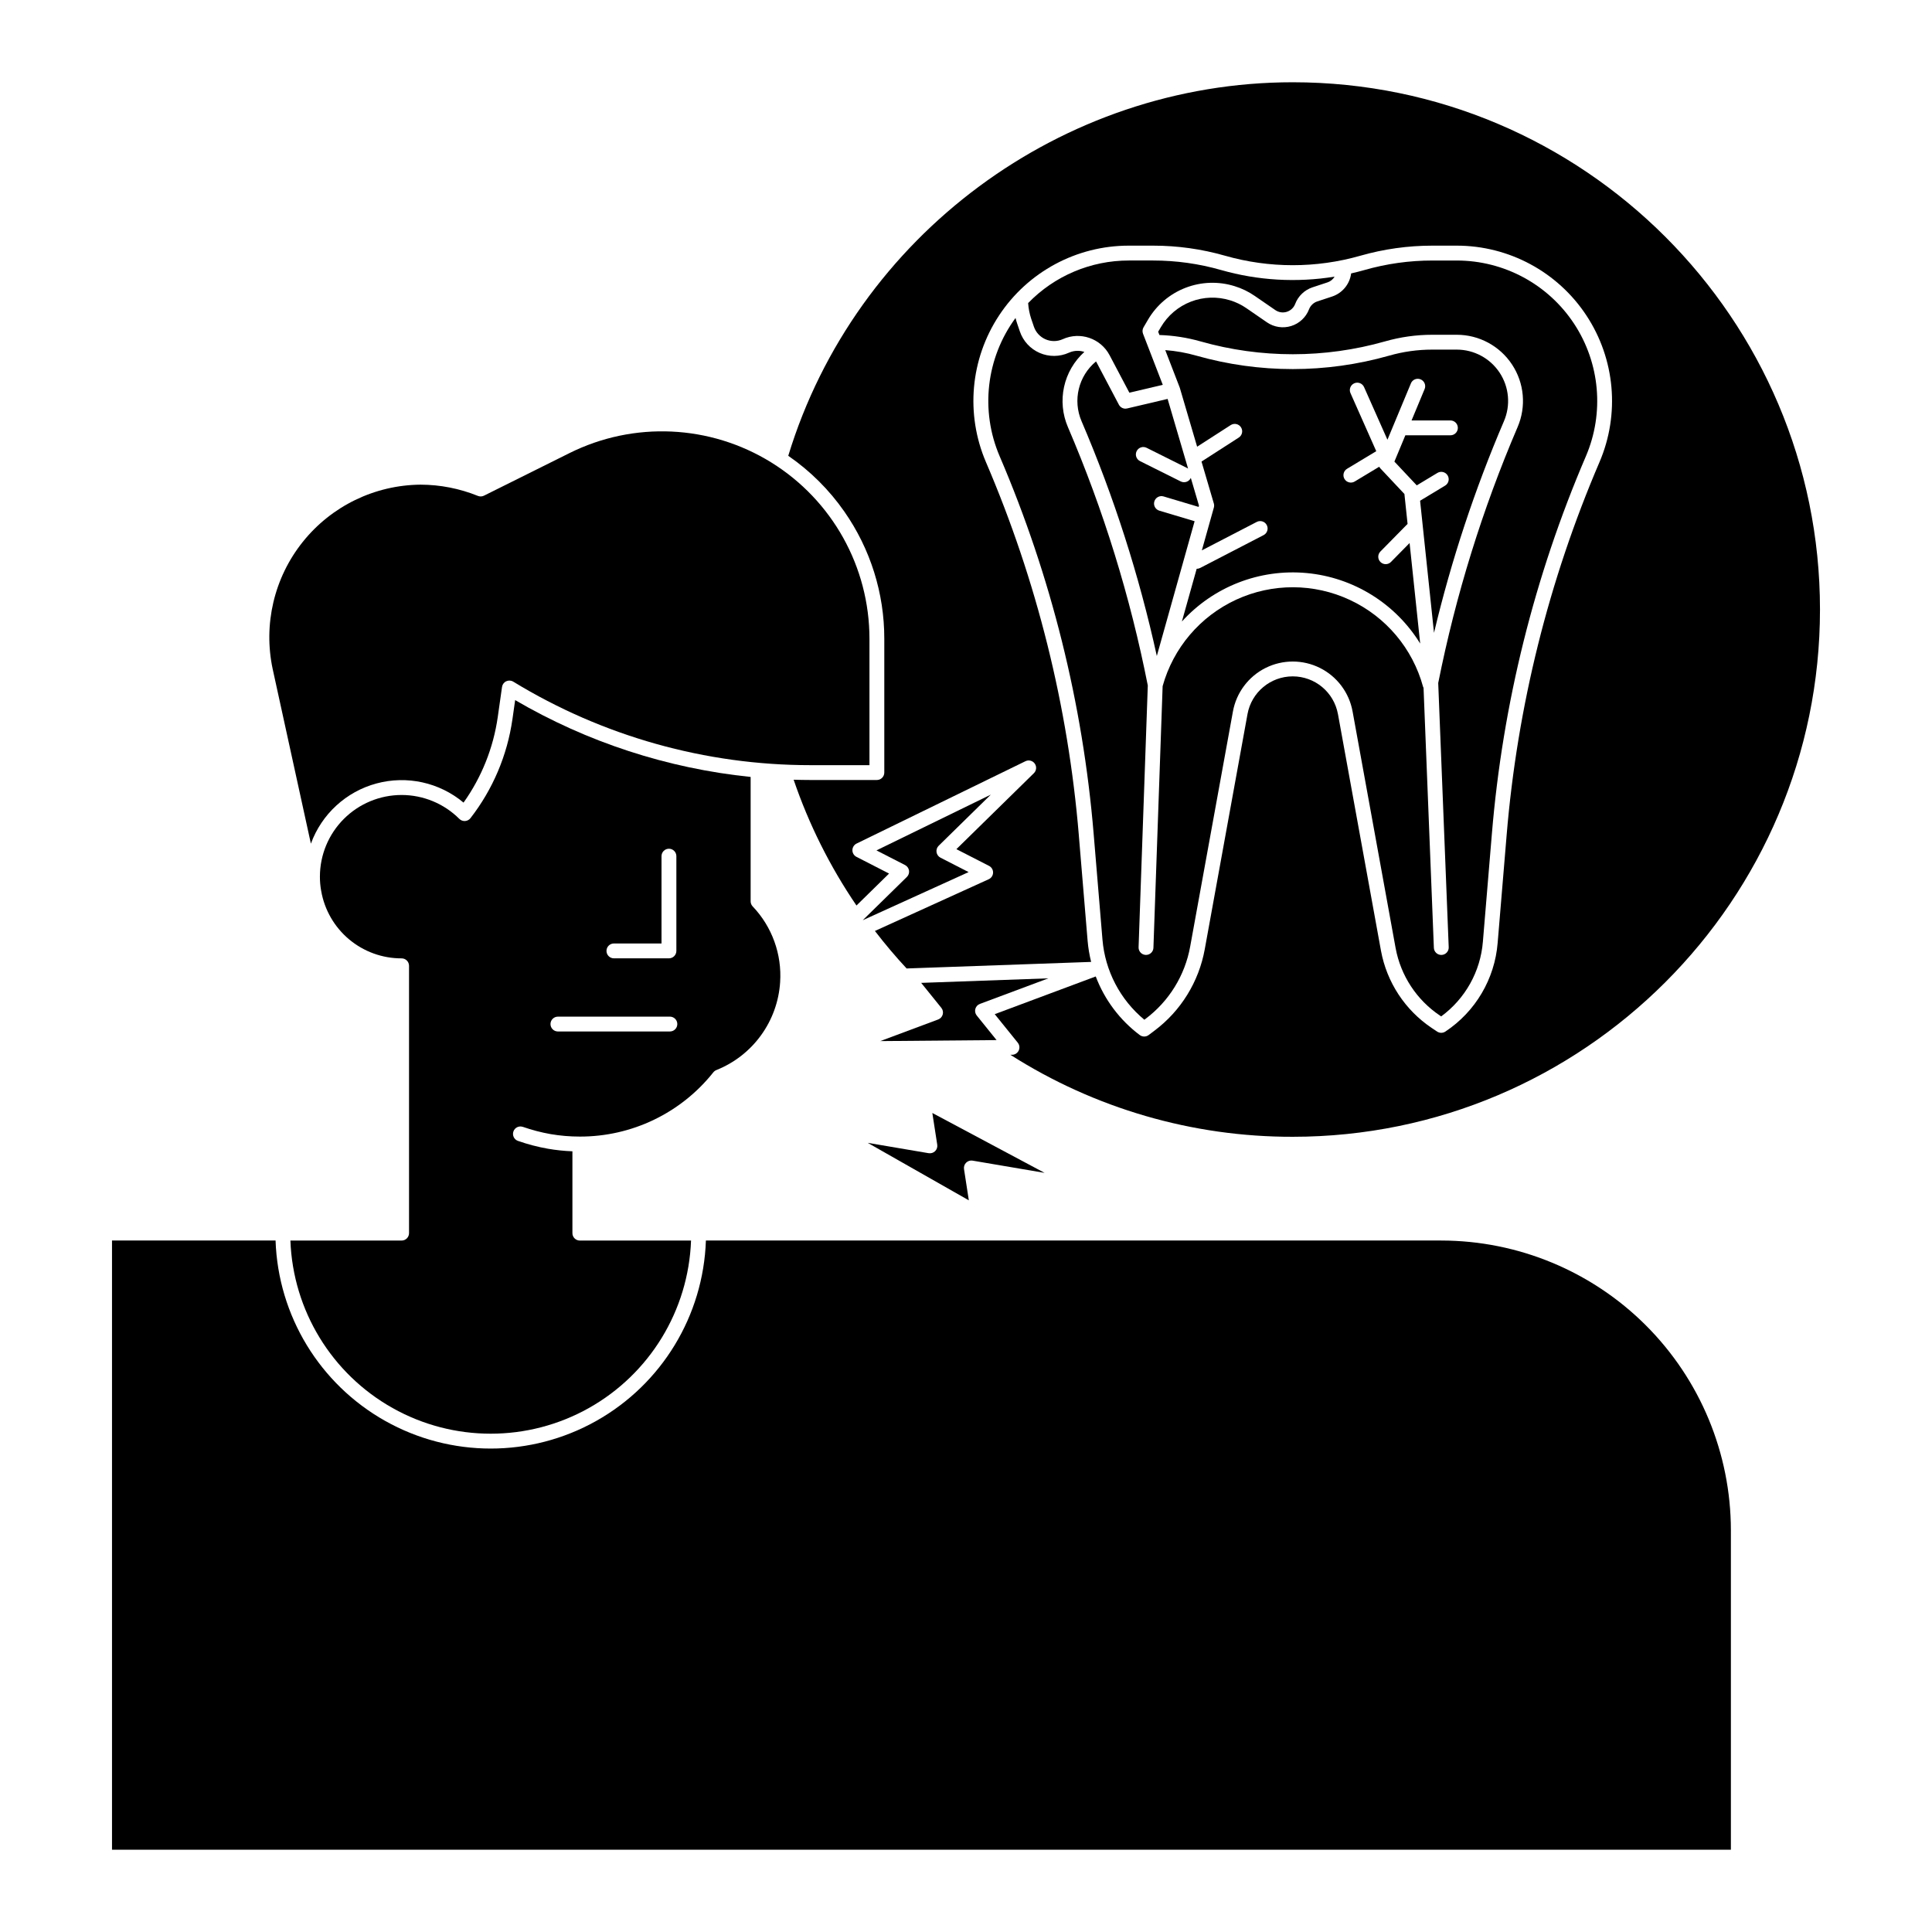
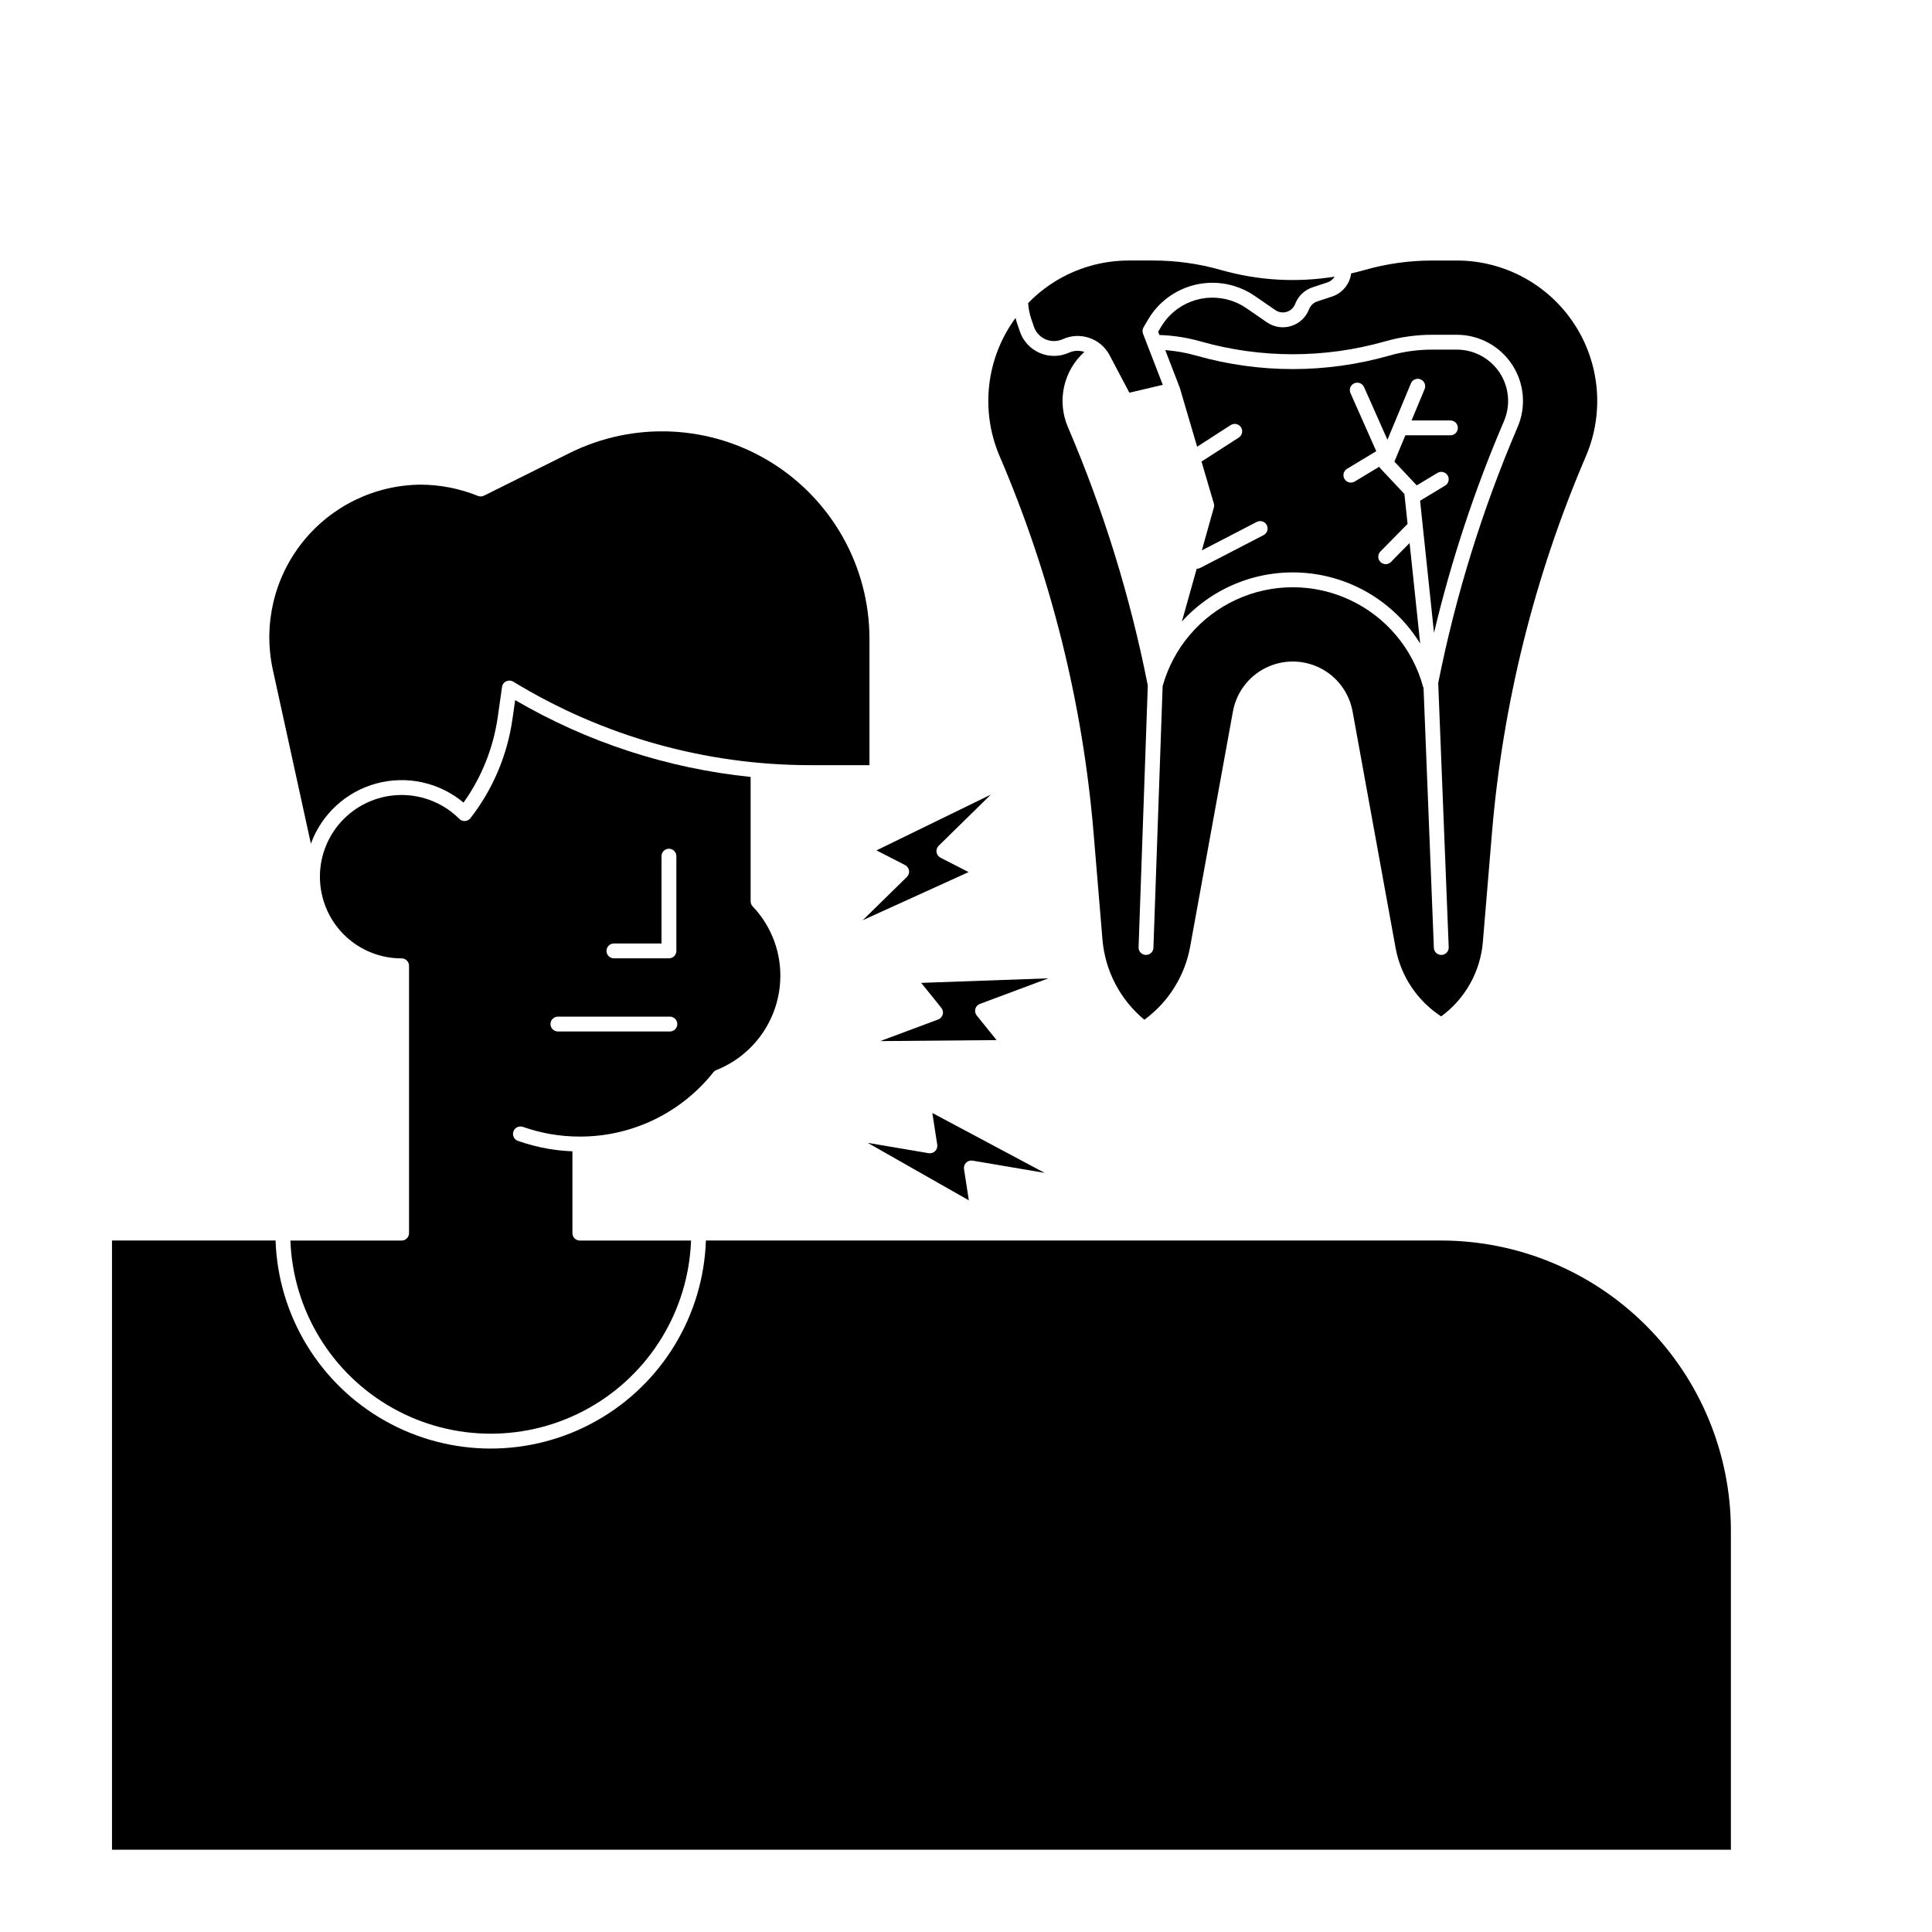
<svg xmlns="http://www.w3.org/2000/svg" fill="#000000" width="800px" height="800px" version="1.1" viewBox="144 144 512 512">
  <g>
    <path d="m448.24 228.71c2.262-3.856 5.762-6.828 9.926-8.438 4.168-1.613 8.758-1.766 13.023-0.434 1.902 0.582 3.703 1.457 5.34 2.59l5.461 3.758c0.887 0.602 2 0.77 3.019 0.449 1.023-0.32 1.844-1.09 2.227-2.094 0.793-2.082 2.481-3.695 4.594-4.398l3.957-1.305v0.004c0.797-0.266 1.469-0.809 1.898-1.531-10.047 1.637-20.332 1.035-30.121-1.762-5.84-1.668-11.879-2.512-17.949-2.512h-6.488c-10.047-0.004-19.668 4.066-26.66 11.281 0.094 1.43 0.371 2.848 0.828 4.207l0.695 2.039c0.508 1.504 1.633 2.723 3.086 3.356 1.457 0.633 3.113 0.621 4.562-0.035 4.609-2.09 10.047-0.23 12.41 4.242l5.246 9.941 8.852-2.086-5.234-13.539c-0.215-0.562-0.164-1.188 0.141-1.707z" />
    <path d="m392.63 414.17-15.352 5.731 30.824-0.266-5.258-6.516c-0.398-0.492-0.535-1.145-0.367-1.754 0.168-0.609 0.617-1.105 1.211-1.324l18.137-6.773-33.703 1.203 5.344 6.621c0.398 0.492 0.535 1.145 0.367 1.754s-0.617 1.102-1.207 1.324z" />
-     <path d="m367.77 279.59c6.898 9.875 10.59 21.637 10.578 33.684v35.465c0 0.523-0.207 1.023-0.578 1.391-0.367 0.371-0.867 0.578-1.391 0.578h-17.633c-1.477 0-2.953-0.031-4.422-0.074 4.027 11.809 9.629 23.023 16.652 33.336l8.637-8.469-8.648-4.43h0.004c-0.664-0.34-1.078-1.023-1.07-1.77 0.008-0.746 0.438-1.422 1.105-1.75l44.75-21.82c0.867-0.426 1.914-0.156 2.469 0.633 0.559 0.789 0.461 1.863-0.23 2.539l-20.535 20.133 8.645 4.43h0.004c0.672 0.344 1.086 1.039 1.07 1.797-0.02 0.754-0.465 1.43-1.152 1.742l-30.16 13.711c2.644 3.438 5.449 6.766 8.402 9.938l48.898-1.738c-0.461-1.84-0.773-3.707-0.934-5.598l-2.336-28.027h0.004c-2.828-34.051-11.141-67.422-24.609-98.824-5.449-12.715-4.144-27.316 3.473-38.867 7.613-11.551 20.523-18.5 34.359-18.5h6.488c6.438 0 12.84 0.898 19.027 2.664 11.73 3.356 24.168 3.356 35.898 0 6.188-1.766 12.594-2.664 19.031-2.664h6.488c13.832 0 26.742 6.949 34.359 18.5 7.613 11.551 8.918 26.152 3.469 38.867-13.469 31.402-21.777 64.777-24.605 98.828l-2.383 28.594c-0.77 9.539-5.879 18.199-13.855 23.488-0.66 0.441-1.523 0.441-2.184 0l-1.426-0.949c-7.066-4.734-11.918-12.121-13.457-20.484l-11.398-62.699h-0.004c-1.055-5.789-6.098-10-11.984-10-5.887 0-10.93 4.211-11.984 10l-11.324 62.293c-1.562 8.645-6.34 16.375-13.375 21.637l-1.496 1.125c-0.699 0.523-1.66 0.523-2.359 0-5.281-3.965-9.324-9.352-11.664-15.527l-26.766 9.992 6.102 7.559v0.004c0.477 0.586 0.57 1.395 0.25 2.078-0.324 0.68-1.008 1.121-1.762 1.125h-0.449c22.355 14.242 48.324 21.781 74.828 21.73 77.047 0 139.73-62.68 139.73-139.73 0.004-77.047-62.68-139.73-139.73-139.73-61.16 0-115.92 40.641-133.69 98.992 5.809 4 10.844 9.012 14.875 14.797z" />
-     <path d="m526.96 272.7-6.621 4 3.688 35.008c4.57-19.191 10.77-37.957 18.535-56.09 1.805-4.203 1.375-9.035-1.145-12.855-2.519-3.816-6.793-6.113-11.367-6.113h-6.484c-3.879 0-7.734 0.539-11.461 1.609-16.684 4.734-34.352 4.734-51.035 0-2.695-0.773-5.465-1.266-8.266-1.477l3.82 9.887c0.012 0.023 0.012 0.051 0.02 0.074 0.008 0.023 0.023 0.051 0.031 0.078l4.574 15.559 8.926-5.746h0.004c0.914-0.57 2.113-0.301 2.695 0.605 0.586 0.906 0.332 2.109-0.566 2.707l-9.898 6.371 3.266 11.109v-0.004c0.102 0.352 0.105 0.727 0.008 1.082l-3.184 11.348 14.57-7.547h0.004c0.961-0.488 2.137-0.109 2.633 0.852 0.5 0.957 0.129 2.137-0.824 2.644l-16.828 8.715v-0.004c-0.277 0.148-0.59 0.223-0.902 0.223h-0.023l-3.918 13.973c8.379-9.238 20.613-13.996 33.035-12.848 12.418 1.148 23.574 8.074 30.117 18.691l-2.809-26.645-4.934 5.012v0.004c-0.762 0.773-2.008 0.781-2.781 0.02-0.777-0.762-0.785-2.008-0.023-2.781l7.203-7.32-0.836-7.93-6.394-6.809v-0.004c-0.113-0.121-0.207-0.258-0.285-0.406l-6.469 3.898c-0.445 0.281-0.988 0.371-1.5 0.246-0.516-0.121-0.957-0.445-1.23-0.898-0.273-0.449-0.352-0.992-0.219-1.504 0.129-0.512 0.461-0.949 0.918-1.215l7.715-4.652-6.832-15.395v0.004c-0.441-0.992 0.008-2.156 1-2.598 0.992-0.441 2.156 0.008 2.598 1l6.199 13.957 6.219-14.938-0.004-0.004c0.418-1.004 1.57-1.477 2.574-1.059 1.004 0.414 1.48 1.566 1.062 2.57l-3.461 8.316h10.301v0.004c1.086 0 1.965 0.879 1.965 1.965 0 1.09-0.879 1.969-1.965 1.969h-11.945l-2.902 6.973 5.922 6.297 5.481-3.301c0.934-0.562 2.141-0.262 2.703 0.668 0.562 0.934 0.262 2.141-0.672 2.703z" />
+     <path d="m526.96 272.7-6.621 4 3.688 35.008c4.57-19.191 10.77-37.957 18.535-56.09 1.805-4.203 1.375-9.035-1.145-12.855-2.519-3.816-6.793-6.113-11.367-6.113h-6.484c-3.879 0-7.734 0.539-11.461 1.609-16.684 4.734-34.352 4.734-51.035 0-2.695-0.773-5.465-1.266-8.266-1.477l3.82 9.887c0.012 0.023 0.012 0.051 0.02 0.074 0.008 0.023 0.023 0.051 0.031 0.078l4.574 15.559 8.926-5.746h0.004c0.914-0.57 2.113-0.301 2.695 0.605 0.586 0.906 0.332 2.109-0.566 2.707l-9.898 6.371 3.266 11.109v-0.004c0.102 0.352 0.105 0.727 0.008 1.082l-3.184 11.348 14.57-7.547h0.004c0.961-0.488 2.137-0.109 2.633 0.852 0.5 0.957 0.129 2.137-0.824 2.644l-16.828 8.715v-0.004c-0.277 0.148-0.59 0.223-0.902 0.223h-0.023l-3.918 13.973c8.379-9.238 20.613-13.996 33.035-12.848 12.418 1.148 23.574 8.074 30.117 18.691l-2.809-26.645-4.934 5.012v0.004c-0.762 0.773-2.008 0.781-2.781 0.02-0.777-0.762-0.785-2.008-0.023-2.781l7.203-7.32-0.836-7.93-6.394-6.809c-0.113-0.121-0.207-0.258-0.285-0.406l-6.469 3.898c-0.445 0.281-0.988 0.371-1.5 0.246-0.516-0.121-0.957-0.445-1.23-0.898-0.273-0.449-0.352-0.992-0.219-1.504 0.129-0.512 0.461-0.949 0.918-1.215l7.715-4.652-6.832-15.395v0.004c-0.441-0.992 0.008-2.156 1-2.598 0.992-0.441 2.156 0.008 2.598 1l6.199 13.957 6.219-14.938-0.004-0.004c0.418-1.004 1.57-1.477 2.574-1.059 1.004 0.414 1.48 1.566 1.062 2.57l-3.461 8.316h10.301v0.004c1.086 0 1.965 0.879 1.965 1.965 0 1.09-0.879 1.969-1.965 1.969h-11.945l-2.902 6.973 5.922 6.297 5.481-3.301c0.934-0.562 2.141-0.262 2.703 0.668 0.562 0.934 0.262 2.141-0.672 2.703z" />
    <path d="m372.63 387.87 28.059-12.758-7.453-3.82c-0.562-0.289-0.953-0.832-1.047-1.457s0.117-1.258 0.566-1.699l13.824-13.555-30.309 14.781 7.578 3.883c0.562 0.289 0.953 0.832 1.051 1.457 0.094 0.625-0.117 1.258-0.57 1.699z" />
    <path d="m525.95 472.75h-194.88c-0.672 19.918-11.684 38.039-29.051 47.805-17.367 9.77-38.574 9.77-55.941 0-17.367-9.766-28.379-27.887-29.051-47.805h-43.344v161.44h429.02v-84.684c-0.023-20.348-8.117-39.859-22.504-54.246-14.391-14.391-33.898-22.484-54.25-22.508z" />
    <path d="m282.57 442.63c2.391 0.836 4.844 1.477 7.336 1.918 2.562 0.438 5.156 0.656 7.758 0.656 13.777 0.031 26.812-6.242 35.379-17.031 0.215-0.266 0.496-0.477 0.816-0.602 4.723-1.887 8.816-5.074 11.805-9.191 2.988-4.117 4.75-9 5.078-14.074 0.496-7.426-2.144-14.719-7.281-20.105-0.344-0.367-0.535-0.852-0.535-1.352v-32.953c-22.016-2.258-43.297-9.199-62.406-20.363l-0.715 5.051h-0.004c-1.363 9.566-5.199 18.613-11.129 26.242-0.348 0.445-0.867 0.719-1.43 0.754s-1.113-0.172-1.516-0.57c-4.059-4.055-9.566-6.332-15.305-6.332-5.738 0.004-11.242 2.285-15.301 6.344-4.059 4.059-6.34 9.562-6.34 15.305-0.004 1.203 0.098 2.406 0.305 3.59 0 0 0.027 0.141 0.035 0.195v0.004c0.875 5.012 3.492 9.555 7.391 12.82 3.902 3.269 8.832 5.055 13.918 5.039 0.523 0 1.023 0.207 1.391 0.574 0.371 0.371 0.578 0.871 0.578 1.395v70.848c0 0.52-0.207 1.02-0.578 1.391-0.367 0.367-0.867 0.574-1.391 0.574h-29.469c0.676 18.508 10.938 35.324 27.086 44.387s35.852 9.062 52 0 26.41-25.879 27.086-44.387h-29.469c-1.09 0-1.969-0.879-1.969-1.965v-21.688c-2.168-0.086-4.328-0.309-6.465-0.676-2.707-0.477-5.371-1.172-7.965-2.082-1.027-0.359-1.566-1.484-1.203-2.508 0.359-1.027 1.484-1.566 2.508-1.203zm24.121-48.598h12.617v-23.141c0-1.086 0.883-1.969 1.969-1.969 1.086 0 1.969 0.883 1.969 1.969v25.109c0 0.523-0.207 1.023-0.578 1.391-0.367 0.371-0.867 0.578-1.391 0.578h-14.582c-1.086 0-1.969-0.883-1.969-1.969s0.883-1.969 1.969-1.969zm-14.832 19.387h29.668c1.086 0 1.969 0.879 1.969 1.969 0 1.086-0.883 1.965-1.969 1.965h-29.672c-1.086 0-1.969-0.879-1.969-1.965 0-1.09 0.883-1.969 1.969-1.969z" />
    <path d="m226.39 367.58c2.852-7.84 9.344-13.797 17.398-15.961 8.055-2.168 16.656-0.273 23.055 5.078 4.793-6.723 7.898-14.496 9.066-22.668l1.133-7.981v0.004c0.09-0.656 0.508-1.223 1.105-1.504 0.602-0.285 1.301-0.246 1.867 0.098 23.715 14.473 50.957 22.129 78.738 22.129h15.664v-33.496c-0.004-19.035-9.855-36.715-26.039-46.738-16.188-10.02-36.406-10.953-53.445-2.473l-22.672 11.289c-0.504 0.25-1.09 0.273-1.613 0.062-4.828-1.953-9.988-2.969-15.203-2.981-12.152 0.105-23.613 5.676-31.207 15.168-7.594 9.488-10.516 21.895-7.957 33.773z" />
    <path d="m414.27 231.83-0.695-2.039c-0.172-0.504-0.32-1.012-0.449-1.52v-0.004c-7.797 10.609-9.395 24.551-4.203 36.652 13.633 31.789 22.043 65.574 24.906 100.05l2.336 28.027c0.691 8.285 4.695 15.945 11.102 21.246l0.285-0.215c6.238-4.668 10.477-11.527 11.859-19.195l11.328-62.289v0.004c0.906-4.992 4.113-9.266 8.648-11.535 4.539-2.266 9.879-2.266 14.414 0 4.539 2.269 7.742 6.543 8.648 11.535l11.402 62.695c1.348 7.312 5.59 13.77 11.77 17.91l0.309 0.203c6.383-4.684 10.414-11.906 11.051-19.797l2.383-28.594v0.004c2.863-34.477 11.273-68.262 24.91-100.05 4.926-11.5 3.746-24.707-3.141-35.152-6.887-10.441-18.559-16.727-31.07-16.727h-6.488c-6.07 0-12.113 0.844-17.949 2.512-1.18 0.336-2.367 0.633-3.559 0.906-0.367 2.84-2.324 5.219-5.043 6.125l-3.945 1.301c-0.992 0.336-1.785 1.09-2.164 2.066-0.812 2.129-2.555 3.766-4.731 4.445-2.176 0.68-4.539 0.324-6.418-0.965l-5.465-3.762c-1.309-0.902-2.75-1.602-4.273-2.07-3.418-1.066-7.094-0.949-10.434 0.344-3.34 1.289-6.144 3.672-7.957 6.762l-0.711 1.207 0.336 0.871h0.004c3.688 0.117 7.348 0.688 10.895 1.695 15.973 4.535 32.895 4.535 48.867 0 4.078-1.168 8.301-1.762 12.547-1.758h6.484c5.898-0.004 11.398 2.961 14.645 7.883 3.25 4.922 3.805 11.148 1.48 16.566-9.352 21.824-16.402 44.559-21.043 67.84l2.781 70.012c0.023 0.523-0.164 1.031-0.52 1.414-0.355 0.387-0.848 0.613-1.367 0.633h-0.082c-1.055 0-1.926-0.832-1.965-1.891l-2.734-68.891c-0.047-0.082-0.09-0.172-0.121-0.262-2.762-10.156-9.855-18.578-19.395-23.031-9.535-4.457-20.547-4.484-30.109-0.086-9.559 4.402-16.699 12.785-19.52 22.926l-2.441 69.332 0.004 0.004c-0.039 1.059-0.91 1.898-1.969 1.898h-0.07c-1.086-0.039-1.938-0.949-1.898-2.035l2.441-69.367c-4.637-23.512-11.734-46.469-21.176-68.496-1.441-3.356-1.793-7.082-1.012-10.652 0.781-3.566 2.664-6.801 5.375-9.25-0.57-0.191-1.172-0.293-1.777-0.293-0.801-0.004-1.594 0.168-2.32 0.5-2.461 1.113-5.273 1.133-7.75 0.059-2.473-1.074-4.379-3.144-5.246-5.699z" />
-     <path d="m442.26 252.3c-0.73 0-1.402-0.406-1.742-1.051l-5.953-11.285c-0.031-0.062-0.074-0.117-0.109-0.176v-0.004c-4.652 3.84-6.215 10.289-3.836 15.832 8.598 20.066 15.277 40.902 19.949 62.23l10.016-35.719-9.348-2.793c-1.043-0.312-1.637-1.41-1.324-2.449 0.309-1.043 1.406-1.637 2.449-1.324l9.281 2.773 0.098-0.344-2.164-7.352c-0.012 0.023-0.016 0.043-0.023 0.066-0.234 0.469-0.641 0.824-1.137 0.988-0.496 0.168-1.035 0.129-1.504-0.102l-10.793-5.387v-0.004c-0.469-0.23-0.832-0.637-1-1.137-0.168-0.496-0.129-1.039 0.105-1.508 0.234-0.469 0.645-0.828 1.145-0.992 0.496-0.164 1.039-0.121 1.508 0.117l10.793 5.387c0.062 0.035 0.125 0.074 0.184 0.117l-5.426-18.465-10.719 2.523c-0.148 0.035-0.297 0.055-0.449 0.055z" />
    <path d="m401.75 451.58c-0.625-0.105-1.262 0.094-1.711 0.539-0.453 0.441-0.66 1.078-0.566 1.703l1.277 8.277-26.797-15.234 16.148 2.742 0.004-0.004c0.625 0.105 1.258-0.094 1.711-0.539 0.449-0.445 0.66-1.078 0.562-1.703l-1.301-8.41 29.754 15.871z" />
  </g>
</svg>